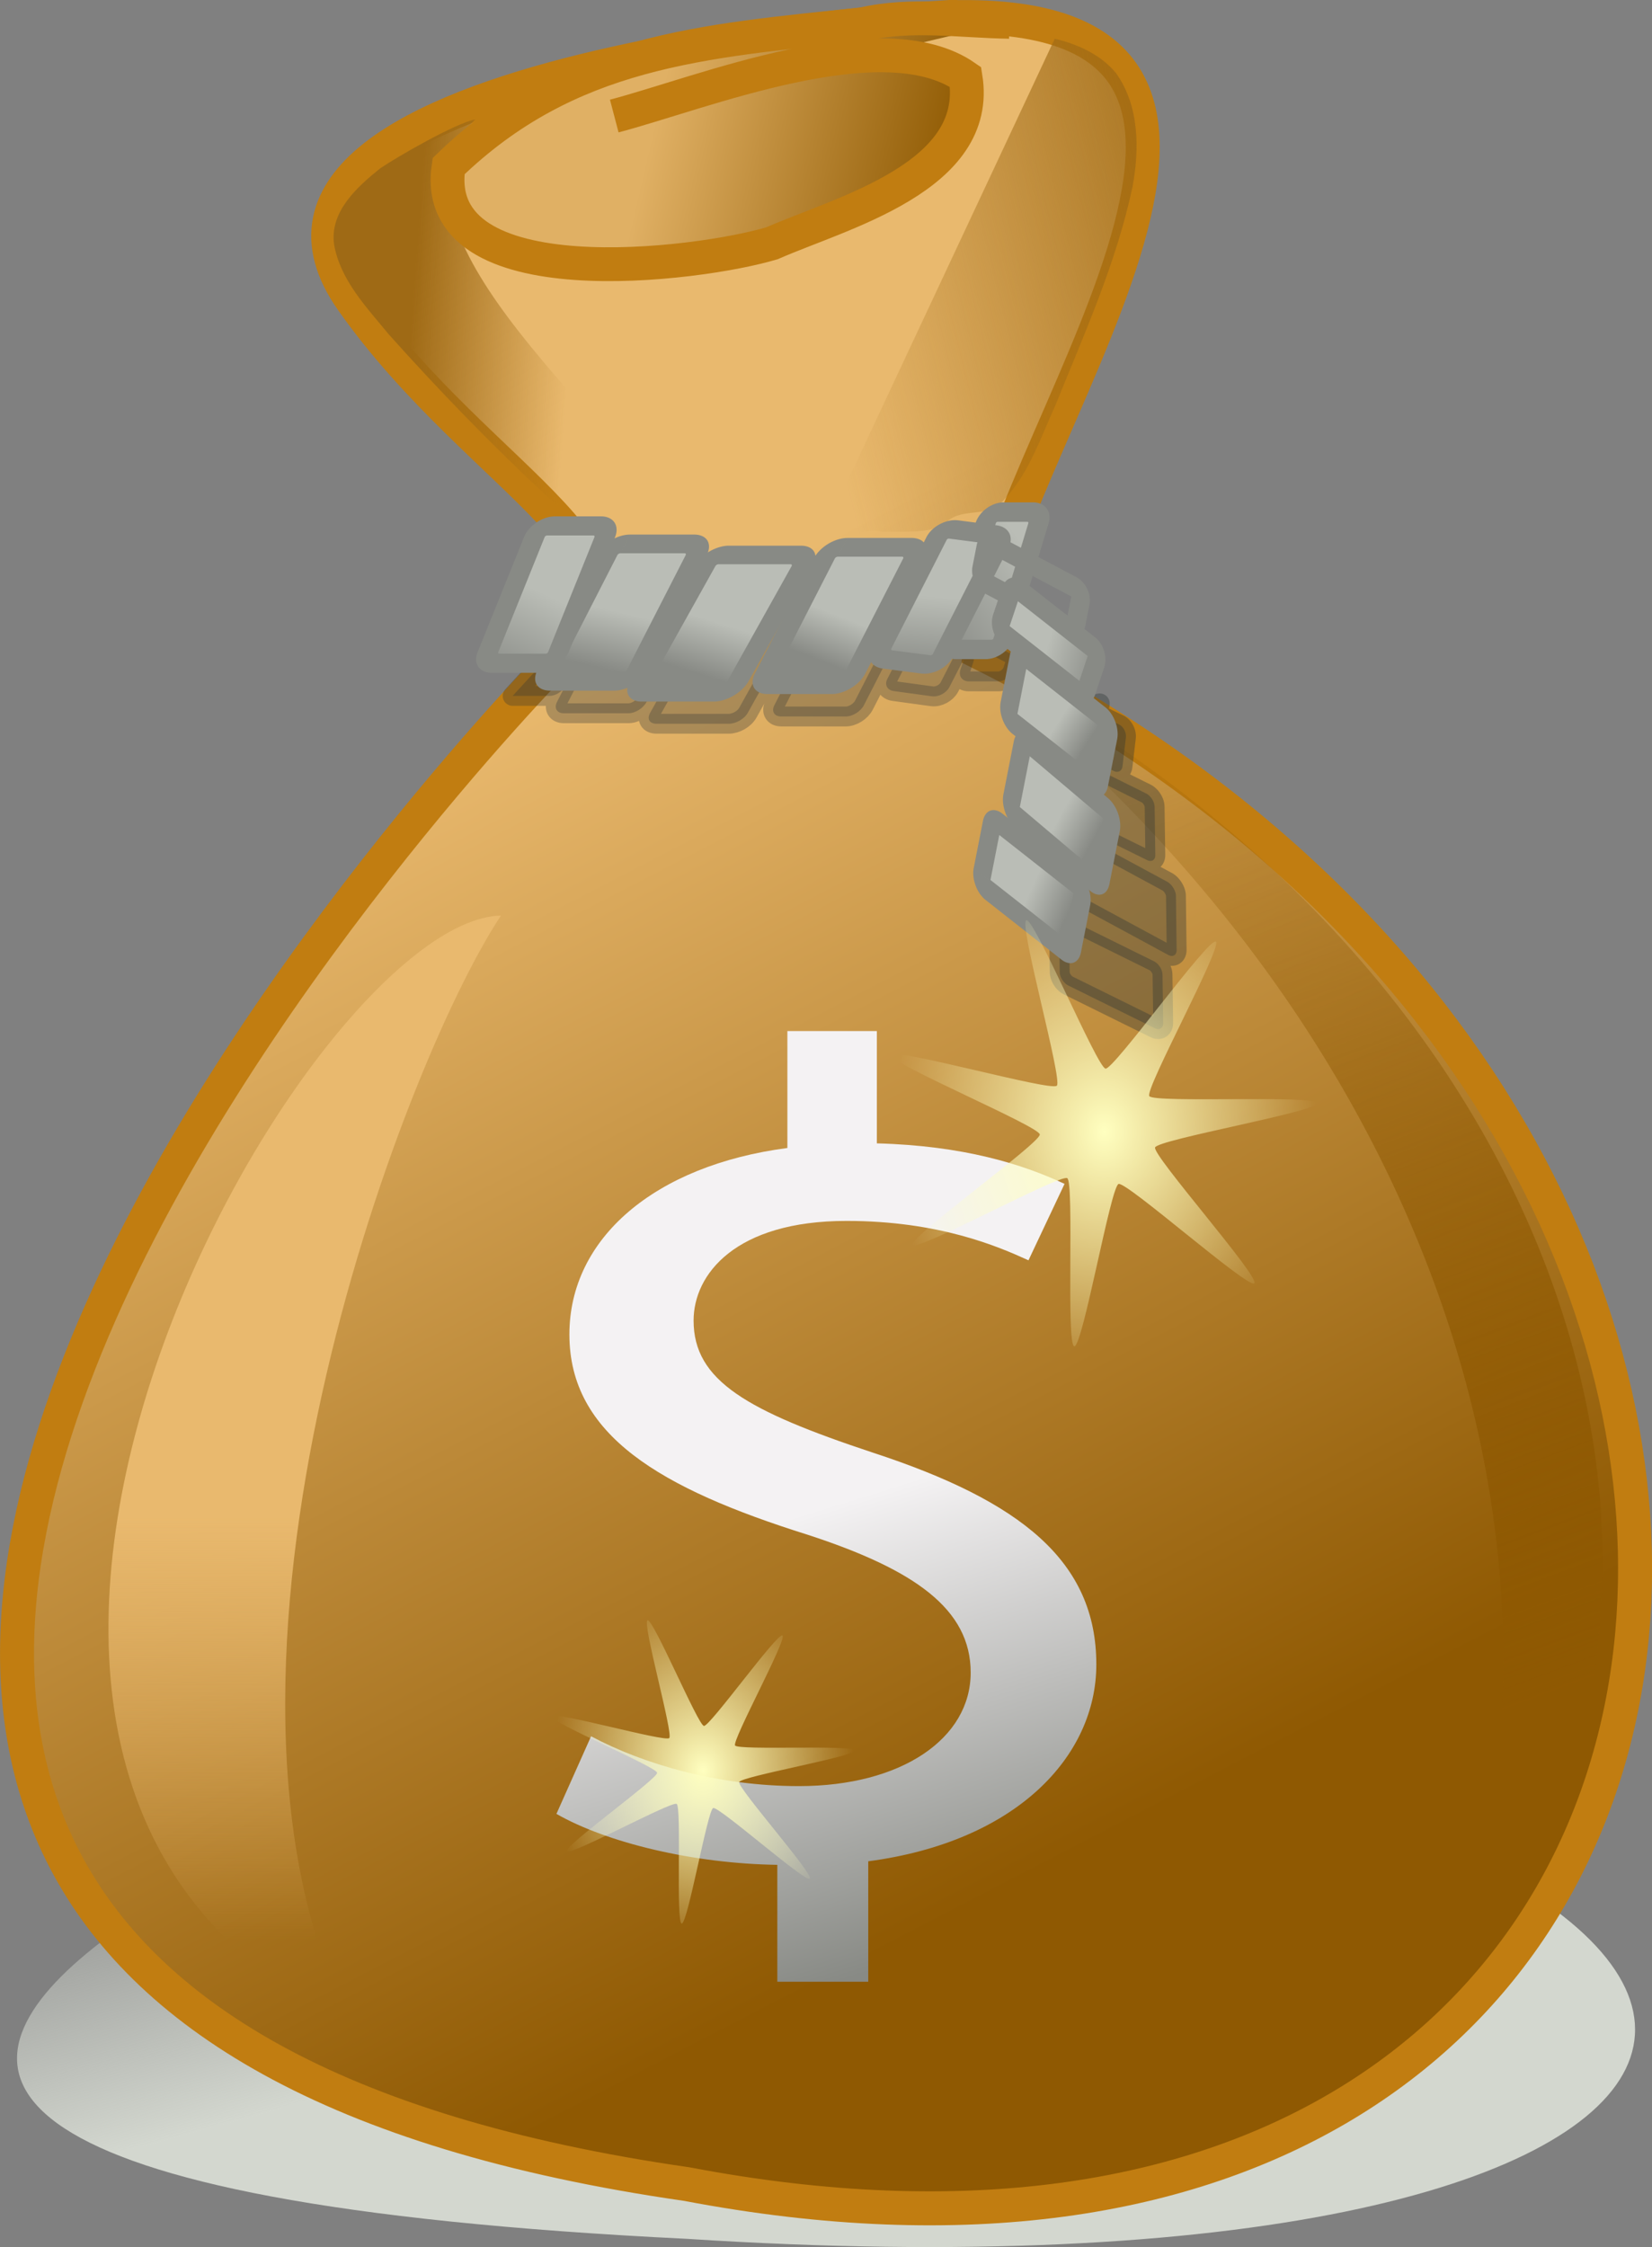
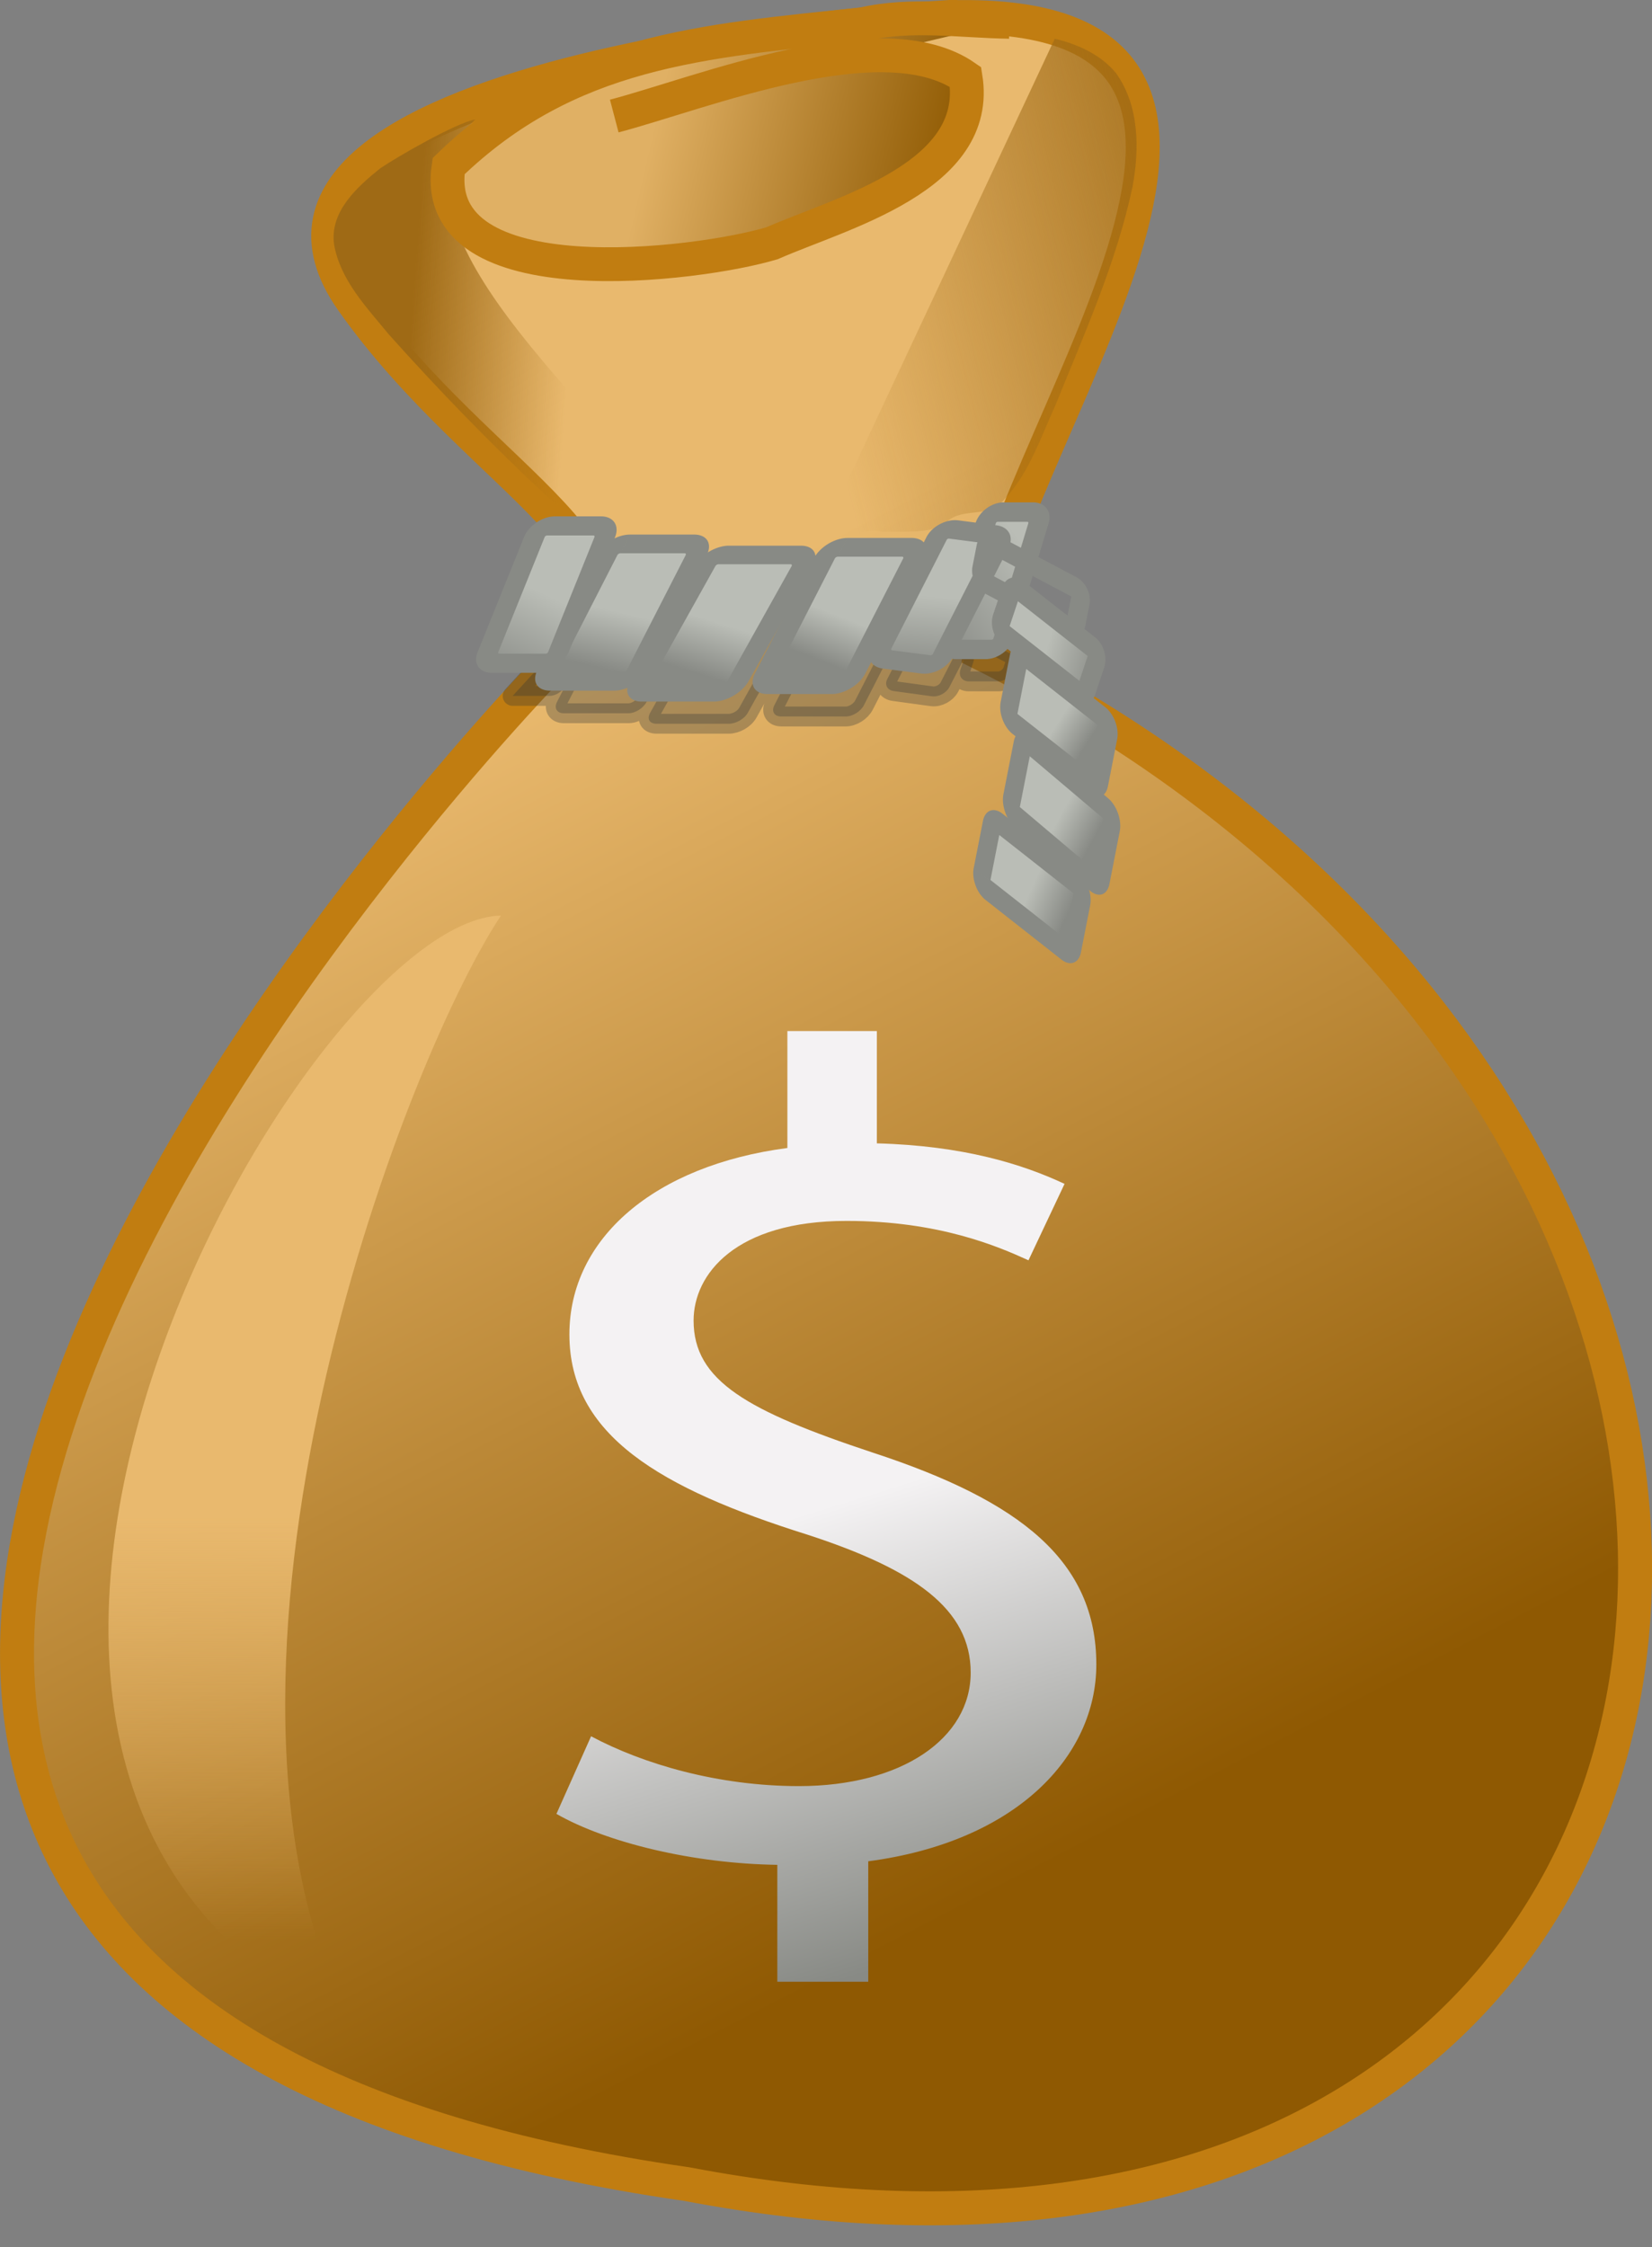
<svg xmlns="http://www.w3.org/2000/svg" xmlns:xlink="http://www.w3.org/1999/xlink" viewBox="0 0 128 174.034">
  <rect x="0" y="0" width="128" height="174.034" fill="#808080" stroke="none" />
  <defs>
    <linearGradient id="n" x1="205.9" x2="199.34" y1="288.65" y2="295.01" gradientUnits="userSpaceOnUse" xlink:href="#a" />
    <linearGradient id="b">
      <stop stop-color="#9f6a15" offset="0" />
      <stop stop-color="#9f6a15" stop-opacity="0" offset="1" />
    </linearGradient>
    <linearGradient id="d" x1="138.6" x2="184.38" y1="282.09" y2="370.36" gradientUnits="userSpaceOnUse">
      <stop stop-color="#e9b96e" offset="0" />
      <stop stop-color="#8f5902" offset="1" />
    </linearGradient>
    <linearGradient id="e" x2="0" y1="350.74" y2="383.44" gradientUnits="userSpaceOnUse">
      <stop stop-color="#e9b96e" offset="0" />
      <stop stop-color="#e9b96e" stop-opacity="0" offset="1" />
    </linearGradient>
    <linearGradient id="g" x1="212.85" x2="180.86" y1="362.96" y2="277.35" gradientUnits="userSpaceOnUse">
      <stop stop-color="#8f5902" offset="0" />
      <stop stop-color="#8f5902" stop-opacity=".02" offset="1" />
    </linearGradient>
    <linearGradient id="j" x1="161.25" x2="139.75" y1="246.11" y2="241.11" gradientUnits="userSpaceOnUse">
      <stop stop-color="#945f08" offset="0" />
      <stop stop-color="#e0b064" offset="1" />
    </linearGradient>
    <linearGradient id="c" x1="148" x2="140.68" y1="386.36" y2="359.58" gradientUnits="userSpaceOnUse">
      <stop stop-color="#d3d7cf" offset="0" />
      <stop stop-color="#d3d7cf" stop-opacity="0" offset="1" />
    </linearGradient>
    <linearGradient id="f" x1="-571.95" x2="-567.93" y1="875.75" y2="888.67" gradientUnits="userSpaceOnUse">
      <stop stop-color="#f4f2f3" offset="0" />
      <stop stop-color="#888a85" offset="1" />
    </linearGradient>
    <linearGradient id="l" x1="248.91" x2="247.69" y1="313.45" y2="316.78" gradientUnits="userSpaceOnUse" xlink:href="#a" />
    <linearGradient id="m" x1="253.09" x2="251.88" y1="320.23" y2="324.2" gradientUnits="userSpaceOnUse" xlink:href="#a" />
    <linearGradient id="a">
      <stop stop-color="#babdb6" offset="0" />
      <stop stop-color="#888a85" offset="1" />
    </linearGradient>
    <linearGradient id="o" x1="241.32" x2="241.67" y1="276.77" y2="283.46" gradientUnits="userSpaceOnUse" xlink:href="#a" />
    <linearGradient id="p" x1="231.92" x2="230.88" y1="313.15" y2="317.61" gradientUnits="userSpaceOnUse" xlink:href="#a" />
    <linearGradient id="q" x1="195.14" x2="192.24" y1="299.15" y2="305.71" gradientUnits="userSpaceOnUse" xlink:href="#a" />
    <linearGradient id="h" x1="120.56" x2="132.94" y1="257.97" y2="258.9" gradientUnits="userSpaceOnUse" xlink:href="#b" />
    <linearGradient id="i" x1="187.17" x2="152.12" y1="253.52" y2="262.14" gradientUnits="userSpaceOnUse" xlink:href="#b" />
    <linearGradient id="r" x1="249.07" x2="247.85" y1="316.57" y2="319.9" gradientUnits="userSpaceOnUse" xlink:href="#a" />
    <linearGradient id="s" x1="254.01" x2="252.8" y1="325.11" y2="329.07" gradientUnits="userSpaceOnUse" xlink:href="#a" />
    <linearGradient id="t" x1="241.36" x2="241.71" y1="278.46" y2="285.14" gradientUnits="userSpaceOnUse" xlink:href="#a" />
    <linearGradient id="u" x1="231.95" x2="230.91" y1="317.21" y2="321.66" gradientUnits="userSpaceOnUse" xlink:href="#a" />
    <radialGradient id="k" cx="164.42" cy="304.79" r="16.5" gradientTransform="matrix(1 0 0 1.242 0 -73.889)" gradientUnits="userSpaceOnUse">
      <stop stop-color="#ffffc0" offset="0" />
      <stop stop-color="#ffffc0" stop-opacity="0" offset="1" />
    </radialGradient>
  </defs>
-   <path d="M161.54 349.59s-58.423 1.25-45.593 7.449c10.059 4.86 26.039 6.97 15.699 9.527 0 0-100.21 34.687 10.247 40.09 86.727 5.613 99.713-27.264 22.655-40.346.94-5.307 29.894-17.2-3.008-16.72z" fill="url(#c)" transform="translate(-88.676 -233.26)" />
  <path d="M161.54 234.62s-58.423 3.676-45.593 21.903c10.059 14.289 26.039 20.493 15.699 28.014 0 0-100.21 102 10.247 117.88 86.727 16.504 99.713-80.168 22.655-118.63.94-15.605 29.894-50.575-3.008-49.165z" fill="url(#d)" stroke="#c17d11" stroke-width="2.632" transform="translate(-88.676 -233.26)" />
  <path d="M127.49 304.17c-15.171.315-53.047 66.517-11.685 85.788-13.631-27.262 3.91-74.047 11.685-85.788z" fill="url(#e)" transform="translate(-88.676 -233.26)" />
  <path d="M-573.403 889.816v-3.461c-2.48-.035-5.043-.652-6.54-1.508l1.026-2.297c1.539.822 3.76 1.475 6.155 1.475 3.033 0 5.084-1.406 5.084-3.36 0-1.884-1.667-3.05-4.83-4.08-4.357-1.368-7.051-2.944-7.051-5.927 0-2.844 2.522-5.003 6.454-5.518v-3.461h2.649v3.324c2.565.068 4.316.617 5.557 1.199l-1.068 2.262c-.898-.41-2.65-1.166-5.387-1.166-3.29 0-4.528 1.58-4.528 2.949 0 1.78 1.58 2.672 5.299 3.906 4.4 1.439 6.625 3.22 6.625 6.273 0 2.705-2.351 5.242-6.753 5.824v3.564h-2.692z" fill="url(#f)" transform="translate(1560.824 -2175.16) scale(2.617)" />
-   <path d="M170 287.64a18.724 18.724 0 0 0-.658 1.727c34.702 30.636 42.357 70.802 30.763 98.541 23.558-24.934 14.963-73.198-30.105-100.27z" fill="url(#g)" transform="translate(-88.676 -233.26)" />
  <path d="M125.5 242.51c-1.511.272-6.129 2.94-7.367 3.791-1.786 1.435-3.927 3.352-3.572 5.893.483 2.772 2.54 4.891 4.262 6.99 3.816 4.26 7.8 8.377 11.98 12.28 1.114 1.012 2.298 2.102 3.861 2.215.958 1.295 2.708.919 4.13.885 1.147-.218 3.175.405 3.68.353-7.628-10.443-25.066-24.088-16.974-32.407z" fill="url(#h)" transform="translate(-88.676 -233.26)" />
  <path d="m170.4 236.26-18.281 39c1.688.232 3.054-1.206 4.915-.802 1.601-.092 3.343.182 4.818-.573 1.099-1.396 3.155-.472 4.371-1.667 2.095-2.037 3.015-4.924 4.208-7.52 2.25-5.561 4.745-11.089 5.997-16.982.543-2.929.524-6.277-1.28-8.79-1.17-1.435-2.982-2.249-4.748-2.666z" fill="url(#i)" transform="translate(-88.676 -233.26)" />
  <path d="M166.88 234.95c-3.78-.058-7.611-.678-11.348.186-12.521 1.331-22.823 2.02-32.096 10.991-1.578 10.35 19.408 7.678 25.065 5.97 5.328-2.344 16.258-5.112 14.985-12.874-6.431-4.482-20.41 1.233-27.216 3.024" fill="url(#j)" stroke="#c17d11" stroke-width="2.62" transform="translate(-88.676 -233.26)" />
-   <path transform="translate(-62.591 -79.77) scale(.712)" d="M176.04 316.4c-.46.46-9.904-7.905-10.519-7.69s-2.782 12.644-3.43 12.57.007-12.671-.545-13.018-11.62 5.708-11.966 5.156 9.91-7.896 9.838-8.544-11.708-5.525-11.493-6.14 12.353 2.825 12.814 2.365-2.98-12.6-2.365-12.814 5.493 11.42 6.14 11.492 7.993-10.185 8.545-9.838-5.504 11.415-5.157 11.966 12.946-.101 13.02.546-12.357 2.815-12.572 3.43 8.151 10.058 7.69 10.519z" fill="url(#k)" />
-   <path d="M77.688 42.336c-.262.151-.477.374-.562.656l-.25.812-2.5-.343c-.504-.066-1.082.266-1.313.718l-4.312 8.407c-.231.452-.004.872.5.937l2.969.406c.504.066 1.112-.266 1.343-.718l1.125-2.188-.281.875c-.145.479.156.875.656.875h2.282c.5 0 1.01-.396 1.156-.875l.312-1c-.913-.486-1.841-.968-2.781-1.437.125-2.072.754-4.501 1.656-7.125zm-31.562.937c.925 2.38.262 4.587-2.969 6.938 0 0-1.387 1.424-3.437 3.687h2.843c.478 0 .99-.32 1.219-.75l-.625 1.219c-.245.479-.007.875.531.875h5c.538 0 1.161-.396 1.407-.875l4.562-8.906c.245-.48.007-.875-.531-.875h-5c-.538 0-1.161.396-1.406.875l-3.813 7.468 3.531-8.812c.193-.479-.077-.844-.593-.844h-.72zM66 44.867c-.538 0-1.193.365-1.438.844l-4.562 8.906c-.245.479-.007.875.531.875h5c.538 0 1.161-.396 1.406-.875l4.563-8.906c.245-.48.007-.844-.531-.844H66zm-9.188.562c-.548 0-1.201.397-1.468.875l-4.97 8.907c-.267.478-.048.843.5.843h5.595c.548 0 1.2-.365 1.468-.843l4.969-8.907c.267-.478.048-.875-.5-.875h-5.594z" fill="#2e3436" opacity=".301" stroke="#2e3436" stroke-linejoin="round" stroke-width="1.538" />
+   <path d="M77.688 42.336c-.262.151-.477.374-.562.656l-.25.812-2.5-.343c-.504-.066-1.082.266-1.313.718l-4.312 8.407c-.231.452-.004.872.5.937l2.969.406c.504.066 1.112-.266 1.343-.718l1.125-2.188-.281.875c-.145.479.156.875.656.875h2.282c.5 0 1.01-.396 1.156-.875l.312-1c-.913-.486-1.841-.968-2.781-1.437.125-2.072.754-4.501 1.656-7.125zm-31.562.937c.925 2.38.262 4.587-2.969 6.938 0 0-1.387 1.424-3.437 3.687h2.843c.478 0 .99-.32 1.219-.75l-.625 1.219c-.245.479-.007.875.531.875h5c.538 0 1.161-.396 1.407-.875l4.562-8.906c.245-.48.007-.875-.531-.875h-5c-.538 0-1.161.396-1.406.875l-3.813 7.468 3.531-8.812c.193-.479-.077-.844-.593-.844h-.72zM66 44.867c-.538 0-1.193.365-1.438.844l-4.562 8.906c-.245.479-.007.875.531.875h5c.538 0 1.161-.396 1.406-.875l4.563-8.906H66zm-9.188.562c-.548 0-1.201.397-1.468.875l-4.97 8.907c-.267.478-.048.843.5.843h5.595c.548 0 1.2-.365 1.468-.843l4.969-8.907c.267-.478.048-.875-.5-.875h-5.594z" fill="#2e3436" opacity=".301" stroke="#2e3436" stroke-linejoin="round" stroke-width="1.538" />
  <path transform="matrix(1 0 -.456 .89 -40.926 -231.26)" d="M246.418 307.472h4.982a.97.97 0 0 1 .971.971v10.012a.97.97 0 0 1-.97.97h-4.983a.97.97 0 0 1-.971-.97v-10.012a.97.97 0 0 1 .97-.97" fill="url(#l)" stroke="#888a85" stroke-linejoin="round" stroke-width="1.63" />
  <path transform="matrix(1 0 -.488 .873 -40.926 -231.26)" d="M250.304 314.136h5.573a.99.99 0 0 1 .99.99v10.207a.99.99 0 0 1-.99.99h-5.573a.99.99 0 0 1-.99-.99v-10.207a.99.99 0 0 1 .99-.99" fill="url(#m)" stroke="#888a85" stroke-linejoin="round" stroke-width="1.646" />
  <path transform="matrix(1 0 -.29 .957 -40.926 -231.26)" d="M200.559 283.093h2.286a.903.903 0 0 1 .903.903v9.31a.903.903 0 0 1-.903.903h-2.286a.903.903 0 0 1-.903-.903v-9.31a.903.903 0 0 1 .903-.903" fill="url(#n)" stroke="#888a85" stroke-linejoin="round" stroke-width="1.572" />
  <path transform="matrix(.992 .128 -.454 .891 -40.926 -231.26)" d="M239.827 271.123h2.993a.918.918 0 0 1 .918.917v9.463a.918.918 0 0 1-.918.917h-2.993a.918.918 0 0 1-.918-.917v-9.463a.918.918 0 0 1 .918-.917" fill="url(#o)" stroke="#888a85" stroke-linejoin="round" stroke-width="1.585" />
  <path transform="matrix(1 0 -.456 .89 -40.926 -231.26)" d="M229.433 307.176h4.982a.97.97 0 0 1 .97.97v10.012a.97.97 0 0 1-.97.971h-4.982a.97.97 0 0 1-.971-.97v-10.012a.97.97 0 0 1 .97-.97" fill="url(#p)" stroke="#888a85" stroke-linejoin="round" stroke-width="1.63" />
  <path transform="matrix(1 0 -.374 .927 -40.926 -231.26)" d="M193.344 293.411h3.594a.932.932 0 0 1 .931.932v9.61a.932.932 0 0 1-.931.931h-3.594a.932.932 0 0 1-.932-.932v-9.61a.932.932 0 0 1 .932-.93" fill="url(#q)" stroke="#888a85" stroke-linejoin="round" stroke-width="1.597" />
-   <path d="M79.412 55.608c-.043.378.185.808.526.975l6.348 3.128c.342.168.646.008.689-.37l.263-2.227c.043-.378-.191-.838-.533-1.005l-2.668-1.288.541.141c.36.103.638-.111.632-.485l-5.798 1.131zm2.192 2.507c-.116.073-.17.218-.167.419l.054 3.726c.006.402.307.862.668 1.04l6.705 3.308c.361.178.658.01.652-.393l-.054-3.726c-.006-.402-.307-.863-.668-1.04l-6.712-3.34a.495.495 0 0 0-.478.006zm1.636 6.521c-.116.07-.17.214-.167.419l.053 4.173c.006.41.32.907.68 1.102l6.71 3.627c.36.194.657.016.651-.394l-.053-4.173c-.006-.41-.32-.907-.68-1.102l-6.71-3.626c-.18-.098-.368-.096-.484-.026zm-.81 6.433c-.232-.005-.386.162-.381.464l.06 3.756c.007.402.307.863.668 1.04l6.706 3.309c.36.177.65-.022.644-.424l-.054-3.726c-.006-.403-.306-.863-.667-1.04L82.7 71.138a.688.688 0 0 0-.27-.07z" fill="#2e3436" opacity=".365" stroke="#2e3436" stroke-linejoin="round" stroke-width="1.538" />
  <path transform="matrix(.144 -.734 .588 .462 -139.96 92.37)" d="M246.576 310.59h4.983a.97.97 0 0 1 .97.972v10.011a.97.97 0 0 1-.97.971h-4.983a.97.97 0 0 1-.97-.97v-10.012a.97.97 0 0 1 .97-.971" fill="url(#r)" stroke="#888a85" stroke-linejoin="round" stroke-width="2.179" />
  <path transform="matrix(.144 -.734 .571 .483 -139.96 92.37)" d="M251.228 319.014h5.574a.99.99 0 0 1 .99.99v10.206a.99.99 0 0 1-.99.99h-5.574a.99.99 0 0 1-.99-.99v-10.207a.99.99 0 0 1 .99-.99" fill="url(#s)" stroke="#888a85" stroke-linejoin="round" stroke-width="2.2" />
  <path transform="matrix(.144 -.734 .661 .35 -139.96 92.37)" d="M200.559 283.093h2.286a.903.903 0 0 1 .903.903v9.31a.903.903 0 0 1-.903.903h-2.286a.903.903 0 0 1-.903-.903v-9.31a.903.903 0 0 1 .903-.903" fill="url(#n)" stroke="#888a85" stroke-linejoin="round" stroke-width="2.101" />
  <path transform="matrix(.237 -.71 .589 .462 -139.96 92.37)" d="M239.865 272.806h2.993a.918.918 0 0 1 .918.918v9.462a.918.918 0 0 1-.918.918h-2.993a.918.918 0 0 1-.918-.918v-9.462a.918.918 0 0 1 .918-.918" fill="url(#t)" stroke="#888a85" stroke-linejoin="round" stroke-width="2.119" />
  <path transform="matrix(.144 -.734 .588 .462 -139.96 92.37)" d="M229.458 311.23h4.982a.97.97 0 0 1 .97.97v10.011a.97.97 0 0 1-.97.971h-4.982a.97.97 0 0 1-.971-.97V312.2a.97.97 0 0 1 .97-.97" fill="url(#u)" stroke="#888a85" stroke-linejoin="round" stroke-width="2.179" />
-   <path transform="translate(-78.853 -217.012)" d="M176.04 316.4c-.46.46-9.904-7.905-10.519-7.69s-2.782 12.644-3.43 12.57.007-12.671-.545-13.018-11.62 5.708-11.966 5.156 9.91-7.896 9.838-8.544-11.708-5.525-11.493-6.14 12.353 2.825 12.814 2.365-2.98-12.6-2.365-12.814 5.493 11.42 6.14 11.492 7.993-10.185 8.545-9.838-5.504 11.415-5.157 11.966 12.946-.101 13.02.546-12.357 2.815-12.572 3.43 8.151 10.058 7.69 10.519z" fill="url(#k)" />
</svg>